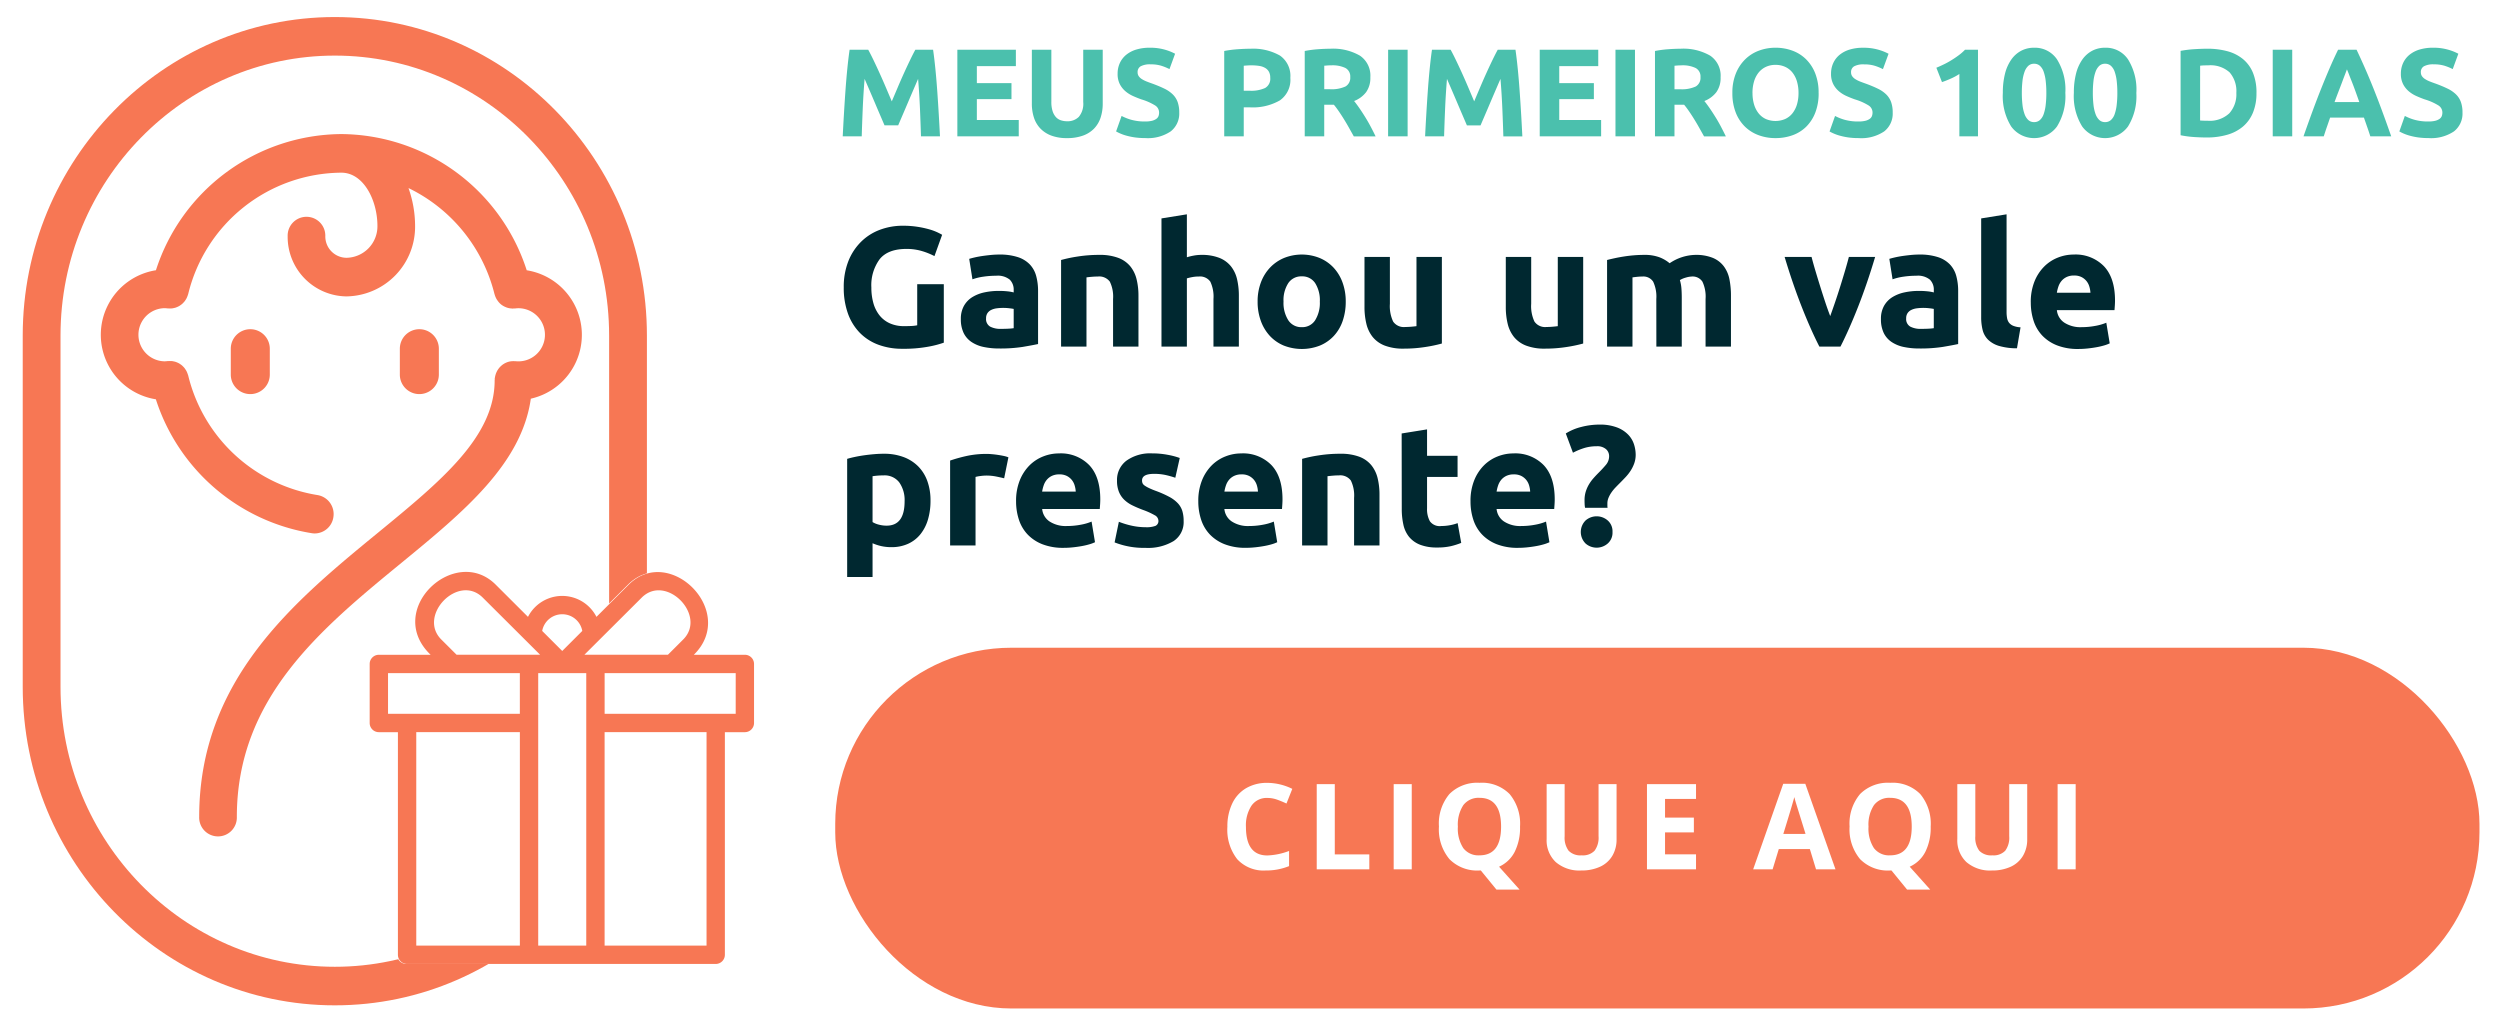
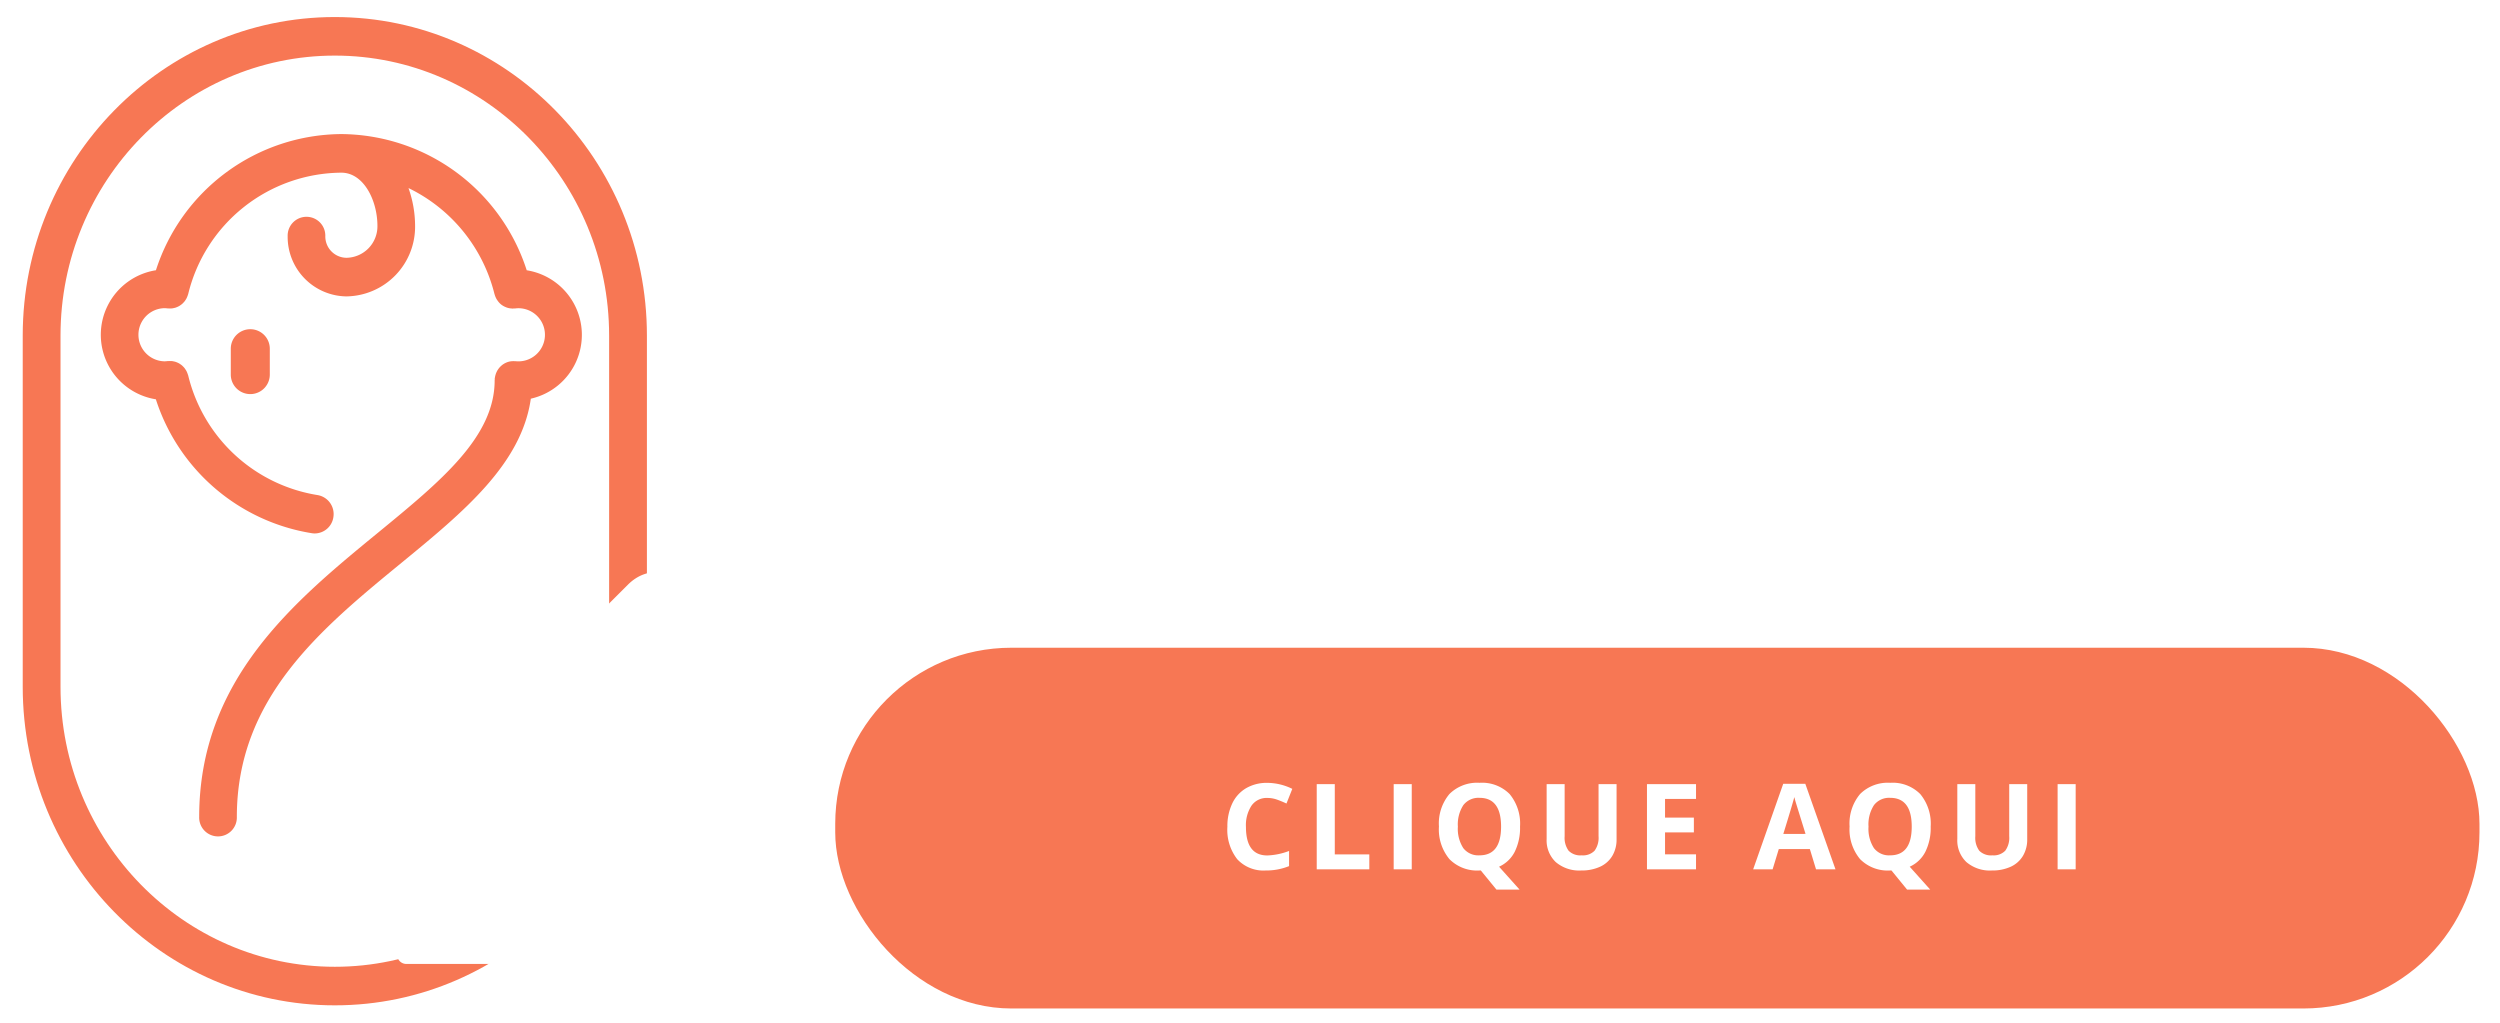
<svg xmlns="http://www.w3.org/2000/svg" width="440" height="180" viewBox="0 0 440 180">
  <g id="ban-cta-recem-nascido-ganhei" transform="translate(-2238 -190)">
    <rect id="Retângulo_3346" data-name="Retângulo 3346" width="440" height="180" transform="translate(2238 190)" fill="#fff" />
    <g id="Grupo_7400" data-name="Grupo 7400" transform="translate(2384.675 304.161)">
      <rect id="Retângulo_3345" data-name="Retângulo 3345" width="289.388" height="63.494" rx="31" transform="translate(0.325 -0.161)" fill="#f77754" />
      <path id="Caminho_10" data-name="Caminho 10" d="M-67.95-12.561a3.239,3.239,0,0,0-2.779,1.348,6.273,6.273,0,0,0-.984,3.758q0,5.014,3.763,5.014a11.9,11.9,0,0,0,3.825-.79V-.564a10.622,10.622,0,0,1-4.122.769,6.287,6.287,0,0,1-5-1.984,8.4,8.4,0,0,1-1.733-5.7,9.3,9.3,0,0,1,.851-4.1,6.151,6.151,0,0,1,2.446-2.7,7.235,7.235,0,0,1,3.738-.938,10.088,10.088,0,0,1,4.389,1.056l-1.025,2.584a16.973,16.973,0,0,0-1.692-.7A5.047,5.047,0,0,0-67.95-12.561ZM-59.256,0V-14.991h3.179V-2.625H-50V0Zm13.544,0V-14.991h3.179V0Zm22.239-7.516a9.472,9.472,0,0,1-.938,4.435,5.722,5.722,0,0,1-2.753,2.62l3.609,4.03h-4.071L-30.374.205h-.236a6.842,6.842,0,0,1-5.291-2,8.167,8.167,0,0,1-1.846-5.742A8.055,8.055,0,0,1-35.9-13.253a6.921,6.921,0,0,1,5.306-1.974A6.825,6.825,0,0,1-25.3-13.238,8.156,8.156,0,0,1-23.473-7.516Zm-10.941,0a6.262,6.262,0,0,0,.954,3.784A3.337,3.337,0,0,0-30.61-2.461q3.8,0,3.8-5.055t-3.784-5.065A3.359,3.359,0,0,0-33.45-11.3,6.236,6.236,0,0,0-34.414-7.516Zm27.93-7.475v9.7a5.592,5.592,0,0,1-.743,2.912A4.838,4.838,0,0,1-9.376-.461,7.682,7.682,0,0,1-12.7.205a6.361,6.361,0,0,1-4.491-1.482,5.256,5.256,0,0,1-1.6-4.055v-9.659h3.168v9.177a3.844,3.844,0,0,0,.7,2.543,2.9,2.9,0,0,0,2.307.81,2.834,2.834,0,0,0,2.261-.815,3.864,3.864,0,0,0,.7-2.558v-9.157ZM7.5,0H-1.133V-14.991H7.5v2.6H2.046V-9.1H7.121v2.6H2.046v3.866H7.5ZM28.62,0,27.534-3.568H22.068L20.981,0H17.557l5.291-15.053h3.886L32.045,0ZM26.775-6.234q-1.507-4.85-1.7-5.486t-.272-1q-.338,1.313-1.938,6.491ZM48.8-7.516a9.472,9.472,0,0,1-.938,4.435,5.722,5.722,0,0,1-2.753,2.62l3.609,4.03H44.646L41.9.205h-.236a6.842,6.842,0,0,1-5.291-2,8.167,8.167,0,0,1-1.846-5.742,8.055,8.055,0,0,1,1.851-5.717,6.921,6.921,0,0,1,5.306-1.974,6.825,6.825,0,0,1,5.286,1.989A8.156,8.156,0,0,1,48.8-7.516Zm-10.941,0a6.262,6.262,0,0,0,.954,3.784,3.337,3.337,0,0,0,2.851,1.271q3.8,0,3.8-5.055t-3.784-5.065A3.359,3.359,0,0,0,38.821-11.3,6.236,6.236,0,0,0,37.858-7.516Zm27.93-7.475v9.7a5.592,5.592,0,0,1-.743,2.912A4.838,4.838,0,0,1,62.9-.461a7.682,7.682,0,0,1-3.322.667,6.361,6.361,0,0,1-4.491-1.482,5.256,5.256,0,0,1-1.6-4.055v-9.659h3.168v9.177a3.844,3.844,0,0,0,.7,2.543,2.9,2.9,0,0,0,2.307.81,2.834,2.834,0,0,0,2.261-.815,3.864,3.864,0,0,0,.7-2.558v-9.157ZM71.139,0V-14.991h3.179V0Z" transform="translate(144.325 38.839)" fill="#fff" />
    </g>
-     <path id="Caminho_9" data-name="Caminho 9" d="M12.54,10.81q-3.27,0-4.725,1.815A7.725,7.725,0,0,0,6.36,17.59a9.977,9.977,0,0,0,.36,2.775A6.1,6.1,0,0,0,7.8,22.51,4.863,4.863,0,0,0,9.6,23.9a6,6,0,0,0,2.52.5q.78,0,1.335-.03a6.329,6.329,0,0,0,.975-.12V17.02h4.68V27.31a17.628,17.628,0,0,1-2.7.7,23.711,23.711,0,0,1-4.59.375,11.927,11.927,0,0,1-4.245-.72,8.875,8.875,0,0,1-3.255-2.1,9.375,9.375,0,0,1-2.085-3.39A13.314,13.314,0,0,1,1.5,17.59a12.288,12.288,0,0,1,.81-4.62,9.952,9.952,0,0,1,2.22-3.4A9.36,9.36,0,0,1,7.845,7.45a11.4,11.4,0,0,1,4.065-.72,16.439,16.439,0,0,1,2.655.2,16.752,16.752,0,0,1,2.04.45,9.468,9.468,0,0,1,1.41.525q.555.27.8.42l-1.35,3.75a12.2,12.2,0,0,0-2.2-.885A9.378,9.378,0,0,0,12.54,10.81ZM29.19,24.88q.66,0,1.26-.03a8.767,8.767,0,0,0,.96-.09V21.37q-.27-.06-.81-.12a9.021,9.021,0,0,0-.99-.06,8.86,8.86,0,0,0-1.185.075,3.1,3.1,0,0,0-.975.285,1.673,1.673,0,0,0-.66.57,1.588,1.588,0,0,0-.24.9,1.533,1.533,0,0,0,.7,1.455A3.9,3.9,0,0,0,29.19,24.88ZM28.83,11.8a10.352,10.352,0,0,1,3.3.45,5.125,5.125,0,0,1,2.115,1.29,4.741,4.741,0,0,1,1.125,2.04,10.063,10.063,0,0,1,.33,2.67v9.3q-.96.21-2.67.5a25.656,25.656,0,0,1-4.14.285,13.126,13.126,0,0,1-2.775-.27,6.023,6.023,0,0,1-2.145-.885,4.05,4.05,0,0,1-1.38-1.6,5.54,5.54,0,0,1-.48-2.43,4.6,4.6,0,0,1,.555-2.34,4.271,4.271,0,0,1,1.485-1.53,6.711,6.711,0,0,1,2.13-.825,11.949,11.949,0,0,1,2.49-.255,14.136,14.136,0,0,1,1.545.075,6.877,6.877,0,0,1,1.095.195v-.42a2.474,2.474,0,0,0-.69-1.83,3.341,3.341,0,0,0-2.4-.69,15.282,15.282,0,0,0-2.25.165,9.652,9.652,0,0,0-1.92.465l-.57-3.6q.39-.12.975-.255t1.275-.24q.69-.1,1.455-.18T28.83,11.8Zm10.92.96a24.915,24.915,0,0,1,2.94-.615,24.159,24.159,0,0,1,3.78-.285,9.207,9.207,0,0,1,3.345.525A5.024,5.024,0,0,1,51.93,13.87a5.786,5.786,0,0,1,1.11,2.28,12.131,12.131,0,0,1,.33,2.94V28H48.9V19.63a6.026,6.026,0,0,0-.57-3.06,2.325,2.325,0,0,0-2.13-.9q-.48,0-1.02.045t-.96.105V28H39.75ZM57.42,28V5.44l4.47-.72v7.56a9.265,9.265,0,0,1,1.155-.285,7.254,7.254,0,0,1,1.365-.135,8.437,8.437,0,0,1,3.195.525,4.961,4.961,0,0,1,2.04,1.485,5.741,5.741,0,0,1,1.08,2.28,12.683,12.683,0,0,1,.315,2.94V28H66.57V19.63a6.164,6.164,0,0,0-.555-3.06,2.219,2.219,0,0,0-2.055-.9,5.733,5.733,0,0,0-1.125.1q-.525.1-.945.225V28Zm32.43-7.92a10.261,10.261,0,0,1-.54,3.405,7.4,7.4,0,0,1-1.56,2.64,7.021,7.021,0,0,1-2.445,1.695,8.727,8.727,0,0,1-6.36,0A7.021,7.021,0,0,1,76.5,26.125a7.761,7.761,0,0,1-1.59-2.64,9.77,9.77,0,0,1-.57-3.405,9.423,9.423,0,0,1,.585-3.39,7.688,7.688,0,0,1,1.62-2.61A7.276,7.276,0,0,1,79,12.4a8.412,8.412,0,0,1,6.24,0,7.118,7.118,0,0,1,2.445,1.68,7.624,7.624,0,0,1,1.59,2.61A9.645,9.645,0,0,1,89.85,20.08Zm-4.56,0a5.62,5.62,0,0,0-.825-3.255A2.7,2.7,0,0,0,82.11,15.64a2.736,2.736,0,0,0-2.37,1.185,5.543,5.543,0,0,0-.84,3.255,5.688,5.688,0,0,0,.84,3.285,2.715,2.715,0,0,0,2.37,1.215,2.678,2.678,0,0,0,2.355-1.215A5.767,5.767,0,0,0,85.29,20.08Zm21.48,7.38a24.915,24.915,0,0,1-2.94.615,24.159,24.159,0,0,1-3.78.285,8.975,8.975,0,0,1-3.345-.54,5.078,5.078,0,0,1-2.115-1.515,5.913,5.913,0,0,1-1.11-2.325,12.5,12.5,0,0,1-.33-2.97V12.22h4.47v8.25a6.394,6.394,0,0,0,.57,3.12,2.268,2.268,0,0,0,2.13.96q.48,0,1.02-.045t.96-.1V12.22h4.47Zm24.87,0a24.915,24.915,0,0,1-2.94.615,24.159,24.159,0,0,1-3.78.285,8.975,8.975,0,0,1-3.345-.54,5.078,5.078,0,0,1-2.115-1.515,5.913,5.913,0,0,1-1.11-2.325,12.5,12.5,0,0,1-.33-2.97V12.22h4.47v8.25a6.394,6.394,0,0,0,.57,3.12,2.268,2.268,0,0,0,2.13.96q.48,0,1.02-.045t.96-.1V12.22h4.47Zm12.87-7.83a6.164,6.164,0,0,0-.555-3.06,2.058,2.058,0,0,0-1.9-.9q-.42,0-.87.045t-.87.105V28h-4.47V12.76q.57-.15,1.335-.315t1.62-.3q.855-.135,1.755-.21t1.77-.075a7.439,7.439,0,0,1,2.775.435,6.261,6.261,0,0,1,1.755,1.035,8.358,8.358,0,0,1,4.5-1.47,7.882,7.882,0,0,1,3.1.525,4.679,4.679,0,0,1,1.935,1.485,5.619,5.619,0,0,1,.99,2.28,14.714,14.714,0,0,1,.27,2.94V28h-4.47V19.63a6.164,6.164,0,0,0-.555-3.06,2.058,2.058,0,0,0-1.9-.9,4.027,4.027,0,0,0-1,.18,3.92,3.92,0,0,0-1.065.45,6.813,6.813,0,0,1,.27,1.455q.06.765.06,1.635V28h-4.47Zm28.7,8.37q-1.536-3-3.116-7.02t-3-8.76h4.74q.3,1.17.708,2.535t.844,2.76q.437,1.4.874,2.715t.859,2.4q.391-1.08.843-2.4t.888-2.715q.437-1.4.843-2.76t.708-2.535h4.623q-1.414,4.74-2.994,8.76T176.922,28Zm17.917-3.12q.66,0,1.26-.03a8.767,8.767,0,0,0,.96-.09V21.37q-.27-.06-.81-.12a9.021,9.021,0,0,0-.99-.06,8.86,8.86,0,0,0-1.185.075,3.1,3.1,0,0,0-.975.285,1.673,1.673,0,0,0-.66.57,1.588,1.588,0,0,0-.24.9,1.533,1.533,0,0,0,.705,1.455A3.9,3.9,0,0,0,191.13,24.88Zm-.36-13.08a10.352,10.352,0,0,1,3.3.45,5.125,5.125,0,0,1,2.115,1.29,4.741,4.741,0,0,1,1.125,2.04,10.062,10.062,0,0,1,.33,2.67v9.3q-.96.21-2.67.5a25.656,25.656,0,0,1-4.14.285,13.125,13.125,0,0,1-2.775-.27,6.022,6.022,0,0,1-2.145-.885,4.05,4.05,0,0,1-1.38-1.6,5.54,5.54,0,0,1-.48-2.43,4.6,4.6,0,0,1,.555-2.34,4.271,4.271,0,0,1,1.485-1.53,6.711,6.711,0,0,1,2.13-.825,11.949,11.949,0,0,1,2.49-.255,14.136,14.136,0,0,1,1.545.075,6.877,6.877,0,0,1,1.1.195v-.42a2.474,2.474,0,0,0-.69-1.83,3.341,3.341,0,0,0-2.4-.69,15.282,15.282,0,0,0-2.25.165,9.652,9.652,0,0,0-1.92.465l-.57-3.6q.39-.12.975-.255t1.275-.24q.69-.1,1.455-.18T190.77,11.8Zm17.22,16.5a11.167,11.167,0,0,1-3.165-.42,4.688,4.688,0,0,1-1.92-1.095,3.633,3.633,0,0,1-.96-1.71,9.227,9.227,0,0,1-.255-2.265V5.44l4.47-.72V21.91a5.89,5.89,0,0,0,.09,1.08,1.864,1.864,0,0,0,.345.81,1.831,1.831,0,0,0,.735.54,4.028,4.028,0,0,0,1.29.27Zm2.43-8.07a9.65,9.65,0,0,1,.645-3.675,7.879,7.879,0,0,1,1.7-2.625,7.051,7.051,0,0,1,2.415-1.59,7.562,7.562,0,0,1,2.805-.54,6.971,6.971,0,0,1,5.31,2.055q1.95,2.055,1.95,6.045,0,.39-.03.855t-.06.825H215.01a2.97,2.97,0,0,0,1.29,2.19,5.185,5.185,0,0,0,3.06.81,12.918,12.918,0,0,0,2.415-.225,9.116,9.116,0,0,0,1.935-.555l.6,3.63a6.173,6.173,0,0,1-.96.36,12.563,12.563,0,0,1-1.335.315q-.735.135-1.575.225a15.759,15.759,0,0,1-1.68.09,9.945,9.945,0,0,1-3.705-.63,7.216,7.216,0,0,1-2.61-1.725,6.846,6.846,0,0,1-1.53-2.6A10.279,10.279,0,0,1,210.42,20.23Zm10.5-1.71a4.614,4.614,0,0,0-.2-1.11,2.772,2.772,0,0,0-.51-.96,2.715,2.715,0,0,0-.87-.69,2.834,2.834,0,0,0-1.3-.27,3,3,0,0,0-1.29.255,2.666,2.666,0,0,0-.9.675,3.019,3.019,0,0,0-.555.975,6.4,6.4,0,0,0-.285,1.125ZM12.21,55.23a5.409,5.409,0,0,0-.93-3.315A3.227,3.227,0,0,0,8.52,50.67q-.6,0-1.11.045t-.84.1v8.07a3.884,3.884,0,0,0,1.1.45,5.276,5.276,0,0,0,1.365.18Q12.21,59.52,12.21,55.23Zm4.56-.12a11.562,11.562,0,0,1-.45,3.33A7.493,7.493,0,0,1,15,61.02a5.959,5.959,0,0,1-2.16,1.68,6.97,6.97,0,0,1-2.97.6,8.011,8.011,0,0,1-1.74-.18,8.374,8.374,0,0,1-1.56-.51v5.94H2.1V47.76q.6-.18,1.38-.345t1.635-.285q.855-.12,1.74-.195t1.7-.075a9.692,9.692,0,0,1,3.48.585,7.152,7.152,0,0,1,2.58,1.65,7.074,7.074,0,0,1,1.605,2.595A9.974,9.974,0,0,1,16.77,55.11Zm12.96-3.93q-.6-.15-1.41-.315a8.713,8.713,0,0,0-1.74-.165,8.073,8.073,0,0,0-1,.075,5.915,5.915,0,0,0-.885.165V63H20.22V48.06a26.851,26.851,0,0,1,2.835-.795A16.335,16.335,0,0,1,26.7,46.89q.36,0,.87.045t1.02.12q.51.075,1.02.18a4.8,4.8,0,0,1,.87.255Zm2.1,4.05a9.65,9.65,0,0,1,.645-3.675A7.879,7.879,0,0,1,34.17,48.93a7.051,7.051,0,0,1,2.415-1.59,7.562,7.562,0,0,1,2.805-.54,6.971,6.971,0,0,1,5.31,2.055q1.95,2.055,1.95,6.045,0,.39-.03.855t-.06.825H36.42a2.97,2.97,0,0,0,1.29,2.19,5.185,5.185,0,0,0,3.06.81,12.917,12.917,0,0,0,2.415-.225A9.116,9.116,0,0,0,45.12,58.8l.6,3.63a6.173,6.173,0,0,1-.96.36,12.562,12.562,0,0,1-1.335.315q-.735.135-1.575.225a15.759,15.759,0,0,1-1.68.09,9.945,9.945,0,0,1-3.7-.63,7.216,7.216,0,0,1-2.61-1.725,6.846,6.846,0,0,1-1.53-2.595A10.28,10.28,0,0,1,31.83,55.23Zm10.5-1.71a4.614,4.614,0,0,0-.2-1.11,2.771,2.771,0,0,0-.51-.96,2.715,2.715,0,0,0-.87-.69,2.834,2.834,0,0,0-1.305-.27,3,3,0,0,0-1.29.255,2.666,2.666,0,0,0-.9.675,3.02,3.02,0,0,0-.555.975,6.4,6.4,0,0,0-.285,1.125Zm12.3,6.27a4.462,4.462,0,0,0,1.74-.24.927.927,0,0,0,.51-.93,1.139,1.139,0,0,0-.66-.945,12.543,12.543,0,0,0-2.01-.915,20.6,20.6,0,0,1-1.9-.81,5.6,5.6,0,0,1-1.455-1.005,4.065,4.065,0,0,1-.93-1.4,5.165,5.165,0,0,1-.33-1.95,4.217,4.217,0,0,1,1.65-3.51,7.177,7.177,0,0,1,4.53-1.29,14.527,14.527,0,0,1,2.76.255,12.842,12.842,0,0,1,2.1.555l-.78,3.48a16.412,16.412,0,0,0-1.695-.48A9.212,9.212,0,0,0,56.1,50.4q-2.1,0-2.1,1.17a1.209,1.209,0,0,0,.09.48,1.024,1.024,0,0,0,.36.405,5.119,5.119,0,0,0,.735.422q.465.227,1.185.5A18.259,18.259,0,0,1,58.8,54.45a5.8,5.8,0,0,1,1.515,1.143,3.529,3.529,0,0,1,.78,1.362,6.045,6.045,0,0,1,.225,1.736,4,4,0,0,1-1.755,3.532,8.751,8.751,0,0,1-4.965,1.2,14.014,14.014,0,0,1-5.43-.96l.75-3.63a14.663,14.663,0,0,0,2.34.705A11.378,11.378,0,0,0,54.63,59.79Zm9.27-4.56a9.65,9.65,0,0,1,.645-3.675A7.879,7.879,0,0,1,66.24,48.93a7.051,7.051,0,0,1,2.415-1.59,7.562,7.562,0,0,1,2.805-.54,6.971,6.971,0,0,1,5.31,2.055q1.95,2.055,1.95,6.045,0,.39-.03.855t-.06.825H68.49a2.97,2.97,0,0,0,1.29,2.19,5.185,5.185,0,0,0,3.06.81,12.917,12.917,0,0,0,2.415-.225A9.116,9.116,0,0,0,77.19,58.8l.6,3.63a6.173,6.173,0,0,1-.96.36A12.562,12.562,0,0,1,75.5,63.1q-.735.135-1.575.225a15.759,15.759,0,0,1-1.68.09,9.945,9.945,0,0,1-3.705-.63,7.216,7.216,0,0,1-2.61-1.725,6.846,6.846,0,0,1-1.53-2.595A10.279,10.279,0,0,1,63.9,55.23Zm10.5-1.71a4.614,4.614,0,0,0-.195-1.11,2.771,2.771,0,0,0-.51-.96,2.715,2.715,0,0,0-.87-.69,2.834,2.834,0,0,0-1.3-.27,3,3,0,0,0-1.29.255,2.666,2.666,0,0,0-.9.675,3.02,3.02,0,0,0-.555.975,6.4,6.4,0,0,0-.285,1.125Zm7.77-5.76a24.915,24.915,0,0,1,2.94-.615,24.159,24.159,0,0,1,3.78-.285,9.207,9.207,0,0,1,3.345.525A5.024,5.024,0,0,1,94.35,48.87a5.786,5.786,0,0,1,1.11,2.28,12.131,12.131,0,0,1,.33,2.94V63H91.32V54.63a6.026,6.026,0,0,0-.57-3.06,2.325,2.325,0,0,0-2.13-.9q-.48,0-1.02.045t-.96.1V63H82.17Zm17.52-4.47,4.47-.72v4.65h5.37v3.72h-5.37v5.55a4.415,4.415,0,0,0,.5,2.25,2.125,2.125,0,0,0,2,.84,8.54,8.54,0,0,0,1.485-.135,7.654,7.654,0,0,0,1.4-.375l.63,3.48a12.718,12.718,0,0,1-1.8.57,10.488,10.488,0,0,1-2.43.24,8,8,0,0,1-3.03-.495,4.753,4.753,0,0,1-1.92-1.38,5.137,5.137,0,0,1-1-2.145,12.663,12.663,0,0,1-.285-2.79Zm12.12,11.94a9.65,9.65,0,0,1,.645-3.675,7.879,7.879,0,0,1,1.695-2.625,7.051,7.051,0,0,1,2.415-1.59,7.562,7.562,0,0,1,2.805-.54,6.971,6.971,0,0,1,5.31,2.055q1.95,2.055,1.95,6.045,0,.39-.03.855t-.06.825H116.4a2.97,2.97,0,0,0,1.29,2.19,5.185,5.185,0,0,0,3.06.81,12.917,12.917,0,0,0,2.415-.225A9.116,9.116,0,0,0,125.1,58.8l.6,3.63a6.173,6.173,0,0,1-.96.36,12.562,12.562,0,0,1-1.335.315q-.735.135-1.575.225a15.759,15.759,0,0,1-1.68.09,9.945,9.945,0,0,1-3.705-.63,7.216,7.216,0,0,1-2.61-1.725,6.846,6.846,0,0,1-1.53-2.595A10.279,10.279,0,0,1,111.81,55.23Zm10.5-1.71a4.614,4.614,0,0,0-.195-1.11,2.771,2.771,0,0,0-.51-.96,2.715,2.715,0,0,0-.87-.69,2.834,2.834,0,0,0-1.305-.27,3,3,0,0,0-1.29.255,2.666,2.666,0,0,0-.9.675,3.02,3.02,0,0,0-.555.975,6.4,6.4,0,0,0-.285,1.125Zm11.7-7.98a7.5,7.5,0,0,0-2.04.27,11.68,11.68,0,0,0-2.13.87l-1.26-3.39a9.36,9.36,0,0,1,2.76-1.155,12.61,12.61,0,0,1,3.12-.405,8.419,8.419,0,0,1,3.165.51,5.421,5.421,0,0,1,1.965,1.29,4.416,4.416,0,0,1,1.005,1.71,6.043,6.043,0,0,1,.285,1.77,4.512,4.512,0,0,1-.255,1.545,6.344,6.344,0,0,1-.645,1.305,8.045,8.045,0,0,1-.9,1.14q-.51.54-.99,1.02-.36.36-.75.765a7.111,7.111,0,0,0-.705.855,5.156,5.156,0,0,0-.525.945,2.552,2.552,0,0,0-.21,1.005v.36a2.584,2.584,0,0,0,.03.42h-3.96a4.348,4.348,0,0,1-.075-.675q-.015-.375-.015-.645a5.09,5.09,0,0,1,.21-1.515,5.95,5.95,0,0,1,.555-1.26,7.111,7.111,0,0,1,.8-1.1q.45-.51.93-.99.69-.69,1.26-1.365a2.327,2.327,0,0,0,.57-1.545,1.611,1.611,0,0,0-.555-1.23A2.339,2.339,0,0,0,134.01,45.54Zm2.79,15.09a2.519,2.519,0,0,1-.855,2.04,2.96,2.96,0,0,1-3.87,0,2.861,2.861,0,0,1,0-4.08,2.96,2.96,0,0,1,3.87,0A2.519,2.519,0,0,1,136.8,60.63Z" transform="translate(2385 223)" fill="#002830" />
-     <path id="Caminho_8" data-name="Caminho 8" d="M5.808,5.754q.4.726.915,1.793T7.8,9.857Q8.367,11.1,8.918,12.4L9.955,14.84,10.992,12.4q.551-1.3,1.114-2.541t1.081-2.31Q13.7,6.48,14.1,5.754h3.124q.22,1.518.407,3.4t.33,3.916q.143,2.035.264,4.081T18.436,21H15.092q-.066-2.222-.176-4.84t-.33-5.28q-.4.924-.883,2.046t-.96,2.244q-.475,1.122-.916,2.145t-.75,1.749h-2.4q-.309-.726-.75-1.749T7.013,15.17q-.475-1.122-.96-2.244T5.17,10.88q-.22,2.662-.33,5.28T4.664,21H1.32q.088-1.8.209-3.85t.264-4.081q.143-2.035.33-3.916t.407-3.4ZM21.494,21V5.754h10.3V8.636H24.926v2.992H31.02v2.816H24.926v3.674H32.3V21Zm19.294.308a7.679,7.679,0,0,1-2.772-.451A5.163,5.163,0,0,1,36.091,19.6a5.009,5.009,0,0,1-1.122-1.914,7.864,7.864,0,0,1-.363-2.453V5.754h3.432v9.2a5.173,5.173,0,0,0,.209,1.573,2.9,2.9,0,0,0,.572,1.056,2.042,2.042,0,0,0,.88.583,3.5,3.5,0,0,0,1.133.176,2.774,2.774,0,0,0,2.035-.77,3.592,3.592,0,0,0,.781-2.618v-9.2H47.08v9.482a7.753,7.753,0,0,1-.374,2.464,5.042,5.042,0,0,1-1.144,1.925A5.13,5.13,0,0,1,43.6,20.868,8.111,8.111,0,0,1,40.788,21.308Zm13.75-2.926a4.95,4.95,0,0,0,1.2-.121,2.211,2.211,0,0,0,.759-.33,1.1,1.1,0,0,0,.4-.495A1.765,1.765,0,0,0,57,16.8a1.474,1.474,0,0,0-.7-1.243,10.059,10.059,0,0,0-2.42-1.067q-.748-.264-1.5-.605a5.514,5.514,0,0,1-1.342-.858,4.1,4.1,0,0,1-.968-1.254A3.928,3.928,0,0,1,49.7,9.978a4.44,4.44,0,0,1,.4-1.9,4.063,4.063,0,0,1,1.122-1.441,5.134,5.134,0,0,1,1.76-.913A7.9,7.9,0,0,1,55.308,5.4a9.325,9.325,0,0,1,4.51,1.056l-.99,2.706a9.377,9.377,0,0,0-1.419-.583,6.145,6.145,0,0,0-1.881-.253,3.451,3.451,0,0,0-1.771.341,1.151,1.151,0,0,0-.539,1.045,1.207,1.207,0,0,0,.2.7,1.925,1.925,0,0,0,.561.517,4.935,4.935,0,0,0,.836.418q.473.187,1.045.385,1.188.44,2.068.869a5.523,5.523,0,0,1,1.463,1,3.625,3.625,0,0,1,.869,1.342,5.392,5.392,0,0,1,.286,1.87,3.971,3.971,0,0,1-1.5,3.311,7.22,7.22,0,0,1-4.51,1.177,12.5,12.5,0,0,1-1.826-.121,11.785,11.785,0,0,1-1.441-.3,8.025,8.025,0,0,1-1.837-.748l.968-2.728a8.631,8.631,0,0,0,1.683.671A8.729,8.729,0,0,0,54.538,18.382Zm18.5-12.8a9.539,9.539,0,0,1,5.236,1.2A4.346,4.346,0,0,1,80.1,10.7a4.406,4.406,0,0,1-1.848,3.971,9.564,9.564,0,0,1-5.28,1.221H71.9V21H68.464V5.974a19.417,19.417,0,0,1,2.376-.308Q72.094,5.578,73.04,5.578ZM73.26,8.5q-.374,0-.737.022T71.9,8.57v4.4h1.078a5.842,5.842,0,0,0,2.684-.484,1.86,1.86,0,0,0,.9-1.8,2.165,2.165,0,0,0-.231-1.056,1.756,1.756,0,0,0-.66-.671A2.972,2.972,0,0,0,74.624,8.6,8.631,8.631,0,0,0,73.26,8.5ZM87.1,5.578A9.449,9.449,0,0,1,92.356,6.8a4.243,4.243,0,0,1,1.826,3.8,4.289,4.289,0,0,1-.737,2.607,4.855,4.855,0,0,1-2.123,1.573q.462.572.968,1.309t1,1.54q.495.8.957,1.672t.858,1.7H91.269l-.85-1.518q-.431-.77-.883-1.5t-.894-1.375q-.442-.649-.883-1.177H86.064V21H82.632V5.974a19.457,19.457,0,0,1,2.321-.308Q86.152,5.578,87.1,5.578ZM87.3,8.5q-.374,0-.671.022l-.561.044v4.136h.968a5.846,5.846,0,0,0,2.772-.484,1.749,1.749,0,0,0,.836-1.65,1.678,1.678,0,0,0-.847-1.6A5.238,5.238,0,0,0,87.3,8.5Zm10.01-2.75h3.432V21H97.306Zm11,0q.4.726.915,1.793t1.081,2.31q.563,1.243,1.114,2.541l1.037,2.442L113.49,12.4q.551-1.3,1.114-2.541t1.081-2.31q.518-1.067.915-1.793h3.124q.22,1.518.407,3.4t.33,3.916q.143,2.035.264,4.081t.209,3.85H117.59q-.066-2.222-.176-4.84t-.33-5.28q-.4.924-.883,2.046t-.96,2.244q-.475,1.122-.916,2.145t-.75,1.749h-2.4q-.309-.726-.75-1.749t-.916-2.145q-.475-1.122-.96-2.244t-.883-2.046q-.22,2.662-.33,5.28T107.162,21h-3.344q.088-1.8.209-3.85t.264-4.081q.143-2.035.33-3.916t.407-3.4ZM123.992,21V5.754h10.3V8.636h-6.864v2.992h6.094v2.816h-6.094v3.674h7.37V21ZM137.324,5.754h3.432V21h-3.432Zm11.418-.176A9.449,9.449,0,0,1,154,6.8a4.243,4.243,0,0,1,1.826,3.8,4.289,4.289,0,0,1-.737,2.607,4.855,4.855,0,0,1-2.123,1.573q.462.572.968,1.309t1,1.54q.5.8.957,1.672t.858,1.7h-3.837l-.85-1.518q-.431-.77-.883-1.5t-.894-1.375q-.442-.649-.883-1.177h-1.694V21h-3.432V5.974a19.457,19.457,0,0,1,2.321-.308Q147.8,5.578,148.742,5.578Zm.2,2.926q-.374,0-.671.022l-.561.044v4.136h.968a5.846,5.846,0,0,0,2.772-.484,1.749,1.749,0,0,0,.836-1.65,1.678,1.678,0,0,0-.847-1.6A5.238,5.238,0,0,0,148.94,8.5Zm12.5,4.862a6.929,6.929,0,0,0,.275,2.024,4.624,4.624,0,0,0,.792,1.551,3.505,3.505,0,0,0,1.265,1,4.332,4.332,0,0,0,3.421,0,3.481,3.481,0,0,0,1.276-1,4.624,4.624,0,0,0,.792-1.551,6.929,6.929,0,0,0,.275-2.024,7.042,7.042,0,0,0-.275-2.035,4.611,4.611,0,0,0-.792-1.562,3.481,3.481,0,0,0-1.276-1,4.005,4.005,0,0,0-1.705-.352,3.883,3.883,0,0,0-1.716.363A3.615,3.615,0,0,0,162.5,9.791a4.611,4.611,0,0,0-.792,1.562A6.959,6.959,0,0,0,161.436,13.366Zm11.638,0a9.382,9.382,0,0,1-.583,3.443,7.08,7.08,0,0,1-1.6,2.486,6.549,6.549,0,0,1-2.409,1.507,8.752,8.752,0,0,1-3,.506,8.529,8.529,0,0,1-2.948-.506,6.778,6.778,0,0,1-2.42-1.507,7.046,7.046,0,0,1-1.628-2.486,9.226,9.226,0,0,1-.594-3.443,8.933,8.933,0,0,1,.616-3.443,7.335,7.335,0,0,1,1.661-2.5,6.831,6.831,0,0,1,2.42-1.518,8.31,8.31,0,0,1,2.893-.506,8.529,8.529,0,0,1,2.948.506,6.7,6.7,0,0,1,2.42,1.518,7.16,7.16,0,0,1,1.628,2.5A9.226,9.226,0,0,1,173.074,13.366Zm7.018,5.016a4.95,4.95,0,0,0,1.2-.121,2.211,2.211,0,0,0,.759-.33,1.1,1.1,0,0,0,.4-.495,1.765,1.765,0,0,0,.11-.638,1.474,1.474,0,0,0-.7-1.243,10.059,10.059,0,0,0-2.42-1.067q-.748-.264-1.5-.605a5.515,5.515,0,0,1-1.342-.858,4.1,4.1,0,0,1-.968-1.254,3.928,3.928,0,0,1-.374-1.793,4.44,4.44,0,0,1,.4-1.9,4.063,4.063,0,0,1,1.122-1.441,5.135,5.135,0,0,1,1.76-.913,7.9,7.9,0,0,1,2.332-.319,9.325,9.325,0,0,1,4.51,1.056l-.99,2.706a9.376,9.376,0,0,0-1.419-.583,6.145,6.145,0,0,0-1.881-.253,3.451,3.451,0,0,0-1.771.341,1.151,1.151,0,0,0-.539,1.045,1.207,1.207,0,0,0,.2.7,1.925,1.925,0,0,0,.561.517,4.936,4.936,0,0,0,.836.418q.473.187,1.045.385,1.188.44,2.068.869a5.523,5.523,0,0,1,1.463,1,3.625,3.625,0,0,1,.869,1.342,5.392,5.392,0,0,1,.286,1.87,3.971,3.971,0,0,1-1.5,3.311,7.22,7.22,0,0,1-4.51,1.177,12.5,12.5,0,0,1-1.826-.121,11.785,11.785,0,0,1-1.441-.3,8.025,8.025,0,0,1-1.837-.748l.968-2.728a8.631,8.631,0,0,0,1.683.671A8.729,8.729,0,0,0,180.092,18.382ZM193.8,8.922q.638-.264,1.331-.6t1.353-.748q.66-.407,1.265-.858a8.684,8.684,0,0,0,1.089-.957h2.288V21h-3.278V10.022a9.98,9.98,0,0,1-1.474.8q-.814.363-1.584.627Zm22.7,4.422a10.11,10.11,0,0,1-1.463,5.907,4.99,4.99,0,0,1-8.074,0,10.11,10.11,0,0,1-1.463-5.907,13.46,13.46,0,0,1,.385-3.388A7.46,7.46,0,0,1,207,7.47a4.951,4.951,0,0,1,1.738-1.54A4.824,4.824,0,0,1,211,5.4a4.684,4.684,0,0,1,4.037,2.057A10.065,10.065,0,0,1,216.5,13.344Zm-3.344,0a17.9,17.9,0,0,0-.11-2.079,7.481,7.481,0,0,0-.352-1.617,2.509,2.509,0,0,0-.66-1.056A1.494,1.494,0,0,0,211,8.218a1.454,1.454,0,0,0-1.023.374,2.662,2.662,0,0,0-.66,1.056,7.039,7.039,0,0,0-.363,1.617,17.9,17.9,0,0,0-.11,2.079,18.189,18.189,0,0,0,.11,2.09,7.052,7.052,0,0,0,.363,1.628,2.662,2.662,0,0,0,.66,1.056,1.454,1.454,0,0,0,1.023.374,1.494,1.494,0,0,0,1.034-.374,2.509,2.509,0,0,0,.66-1.056,7.493,7.493,0,0,0,.352-1.628A18.189,18.189,0,0,0,213.158,13.344Zm15.84,0a10.11,10.11,0,0,1-1.463,5.907,4.99,4.99,0,0,1-8.074,0A10.11,10.11,0,0,1,218,13.344a13.46,13.46,0,0,1,.385-3.388,7.46,7.46,0,0,1,1.111-2.486,4.951,4.951,0,0,1,1.738-1.54A4.824,4.824,0,0,1,223.5,5.4a4.684,4.684,0,0,1,4.037,2.057A10.065,10.065,0,0,1,229,13.344Zm-3.344,0a17.9,17.9,0,0,0-.11-2.079,7.481,7.481,0,0,0-.352-1.617,2.509,2.509,0,0,0-.66-1.056,1.494,1.494,0,0,0-1.034-.374,1.454,1.454,0,0,0-1.023.374,2.662,2.662,0,0,0-.66,1.056,7.039,7.039,0,0,0-.363,1.617,17.9,17.9,0,0,0-.11,2.079,18.189,18.189,0,0,0,.11,2.09,7.052,7.052,0,0,0,.363,1.628,2.662,2.662,0,0,0,.66,1.056,1.454,1.454,0,0,0,1.023.374,1.494,1.494,0,0,0,1.034-.374,2.509,2.509,0,0,0,.66-1.056,7.493,7.493,0,0,0,.352-1.628A18.189,18.189,0,0,0,225.654,13.344Zm14.564,4.862q.242.022.561.033t.759.011a5.062,5.062,0,0,0,3.817-1.3,4.971,4.971,0,0,0,1.243-3.586,5.034,5.034,0,0,0-1.188-3.63A5.028,5.028,0,0,0,241.648,8.5q-.352,0-.726.011a6.862,6.862,0,0,0-.7.055Zm9.922-4.84a8.913,8.913,0,0,1-.616,3.454,6.4,6.4,0,0,1-1.749,2.442,7.46,7.46,0,0,1-2.761,1.452,12.8,12.8,0,0,1-3.652.484q-.924,0-2.156-.077a17.614,17.614,0,0,1-2.42-.319V5.952a20.218,20.218,0,0,1,2.475-.3q1.287-.077,2.211-.077a13.352,13.352,0,0,1,3.553.44A7.268,7.268,0,0,1,247.764,7.4a6.16,6.16,0,0,1,1.76,2.42A9.168,9.168,0,0,1,250.14,13.366ZM253,5.754h3.432V21H253ZM270.18,21q-.254-.795-.547-1.632L269.05,17.7H263.1l-.579,1.672q-.29.838-.54,1.628h-3.564q.861-2.464,1.633-4.554t1.511-3.938Q262.3,10.66,263.013,9t1.49-3.245h3.253q.751,1.584,1.481,3.245t1.47,3.509q.74,1.848,1.514,3.938T273.856,21ZM266.057,9.208q-.115.332-.336.9t-.5,1.321q-.283.749-.632,1.65t-.71,1.889h4.36q-.35-.992-.678-1.9t-.623-1.653q-.3-.749-.518-1.32T266.057,9.208Zm14.333,9.174a4.95,4.95,0,0,0,1.2-.121,2.211,2.211,0,0,0,.759-.33,1.1,1.1,0,0,0,.4-.495,1.765,1.765,0,0,0,.11-.638,1.474,1.474,0,0,0-.7-1.243,10.059,10.059,0,0,0-2.42-1.067q-.748-.264-1.5-.605a5.514,5.514,0,0,1-1.342-.858,4.1,4.1,0,0,1-.968-1.254,3.928,3.928,0,0,1-.374-1.793,4.44,4.44,0,0,1,.4-1.9,4.063,4.063,0,0,1,1.122-1.441,5.134,5.134,0,0,1,1.76-.913A7.9,7.9,0,0,1,281.16,5.4a9.325,9.325,0,0,1,4.51,1.056l-.99,2.706a9.376,9.376,0,0,0-1.419-.583,6.145,6.145,0,0,0-1.881-.253,3.451,3.451,0,0,0-1.771.341,1.151,1.151,0,0,0-.539,1.045,1.207,1.207,0,0,0,.2.7,1.924,1.924,0,0,0,.561.517,4.935,4.935,0,0,0,.836.418q.473.187,1.045.385,1.188.44,2.068.869a5.523,5.523,0,0,1,1.463,1,3.626,3.626,0,0,1,.869,1.342,5.392,5.392,0,0,1,.286,1.87,3.971,3.971,0,0,1-1.5,3.311,7.22,7.22,0,0,1-4.51,1.177,12.5,12.5,0,0,1-1.826-.121,11.785,11.785,0,0,1-1.441-.3,8.025,8.025,0,0,1-1.837-.748l.968-2.728a8.63,8.63,0,0,0,1.683.671A8.729,8.729,0,0,0,280.39,18.382Z" transform="translate(2385 193)" fill="#4bc0ad" />
    <g id="Grupo_7450" data-name="Grupo 7450" transform="translate(2242 193)">
      <g id="Grupo_127" data-name="Grupo 127" transform="translate(0 0)">
        <g id="Grupo_125" data-name="Grupo 125" transform="translate(36.619 54.928)">
-           <path id="Fill_4" data-name="Fill 4" d="M6.866,8V3.446A3.433,3.433,0,1,0,0,3.446V8A3.433,3.433,0,1,0,6.866,8" transform="translate(29.753)" fill="#f77754" />
          <path id="Fill_6" data-name="Fill 6" d="M0,3.446V8A3.433,3.433,0,1,0,6.866,8V3.446A3.433,3.433,0,1,0,0,3.446" fill="#f77754" />
        </g>
        <g id="Grupo_126" data-name="Grupo 126">
          <path id="Fill_8" data-name="Fill 8" d="M54.929,173.939C24.641,173.939,0,148.794,0,117.887V56.052C0,25.145,24.641,0,54.929,0s54.927,25.145,54.927,56.052v61.836C109.856,148.794,85.216,173.939,54.929,173.939Zm0-167.154c-26.621,0-48.278,22.1-48.278,49.267v61.836c0,27.165,21.657,49.265,48.278,49.265s48.276-22.1,48.276-49.265V56.052C103.205,28.886,81.549,6.785,54.929,6.785Z" transform="translate(0)" fill="#f77754" />
          <path id="Fill_10" data-name="Fill 10" d="M37.177,70.251a3.08,3.08,0,0,0,.5.038A3.343,3.343,0,0,0,40.947,67.4a3.388,3.388,0,0,0-2.785-3.864A28.006,28.006,0,0,1,15.388,42.478c-.011-.042-.03-.076-.042-.114-.035-.123-.081-.238-.127-.356-.037-.089-.071-.175-.113-.258a3.4,3.4,0,0,0-.212-.347c-.044-.067-.085-.134-.136-.2a3.33,3.33,0,0,0-.293-.322c-.048-.047-.093-.094-.143-.139a3.178,3.178,0,0,0-.363-.269c-.051-.034-.1-.07-.153-.1a3.4,3.4,0,0,0-.391-.188c-.069-.027-.134-.058-.2-.081a3.441,3.441,0,0,0-.368-.094c-.093-.02-.187-.04-.284-.052s-.212-.013-.319-.014-.238,0-.358.007c-.039,0-.078,0-.115,0a4.356,4.356,0,0,1-.578.043,4.678,4.678,0,0,1,0-9.353,4.356,4.356,0,0,1,.578.043c.039,0,.078,0,.116,0a2.928,2.928,0,0,0,.356.007c.106,0,.213,0,.317-.014s.2-.033.293-.054a3.32,3.32,0,0,0,.356-.09c.076-.027.146-.058.22-.089a3.227,3.227,0,0,0,.372-.179c.06-.034.118-.076.176-.114a3.388,3.388,0,0,0,.342-.255c.056-.049.108-.1.16-.157a3.427,3.427,0,0,0,.277-.3,2.53,2.53,0,0,0,.148-.213,3.622,3.622,0,0,0,.2-.331c.044-.087.079-.177.118-.269a3.374,3.374,0,0,0,.125-.347c.011-.04.032-.076.042-.116A27.951,27.951,0,0,1,42.342,6.793c3.925,0,6.354,4.869,6.354,9.38a5.54,5.54,0,0,1-5.464,5.6,3.759,3.759,0,0,1-3.709-3.8,3.315,3.315,0,1,0-6.627,0A10.479,10.479,0,0,0,43.232,28.568a12.26,12.26,0,0,0,12.092-12.4,20.03,20.03,0,0,0-1.162-6.666A28.306,28.306,0,0,1,69.3,28.168c.007.027.023.047.03.074a3.43,3.43,0,0,0,.4.909c.028.045.062.089.093.132a3.315,3.315,0,0,0,.67.732l.011.005a3.232,3.232,0,0,0,.853.468c.044.018.086.04.134.054a3.231,3.231,0,0,0,.925.159c.032,0,.06.014.092.014.053,0,.109-.018.164-.022.083,0,.166.005.249,0a4.356,4.356,0,0,1,.578-.043,4.676,4.676,0,1,1-.506,9.324c-.062-.007-.118,0-.178,0s-.116-.018-.174-.018-.1.013-.15.014A2.873,2.873,0,0,0,72.13,40c-.1.016-.2.034-.3.06s-.21.061-.314.1-.2.081-.3.13-.174.09-.259.143c-.1.061-.2.126-.293.2-.074.058-.145.119-.213.182a2.869,2.869,0,0,0-.256.255,2.7,2.7,0,0,0-.178.222,3.337,3.337,0,0,0-.2.3,2.826,2.826,0,0,0-.137.262,3.036,3.036,0,0,0-.141.331c-.033.1-.063.2-.088.294a3,3,0,0,0-.074.354c-.007.054-.026.1-.032.155s0,.121,0,.181-.018.119-.018.181c0,9.962-9.478,17.737-20.452,26.743C34.084,82.218,17.325,95.966,17.325,120.194a3.315,3.315,0,1,0,6.627,0c0-20.964,14.772-33.084,29.057-44.8,10.812-8.87,21.047-17.3,22.685-28.824a11.512,11.512,0,0,0-.724-22.6A34.52,34.52,0,0,0,42.342,0,34.519,34.519,0,0,0,9.712,23.964,11.5,11.5,0,0,0,9.7,46.679,34.6,34.6,0,0,0,37.177,70.251" transform="translate(13.732 20.598)" fill="#f77754" />
        </g>
      </g>
    </g>
    <g id="Grupo_7451" data-name="Grupo 7451" transform="translate(1871.928 -1687.345)">
      <path id="União_3" data-name="União 3" d="M6.584,69A1.615,1.615,0,0,1,4.97,67.386V28.206H1.614A1.615,1.615,0,0,1,0,26.593V16.2a1.615,1.615,0,0,1,1.614-1.614h9.111c-8.247-7.89,4.321-19.564,11.5-12.3l5.638,5.626a6.768,6.768,0,0,1,12.051,0L45.56,2.277C52.726-4.967,64.8,6.957,57.05,14.587h8.982A1.615,1.615,0,0,1,67.646,16.2V26.593a1.615,1.615,0,0,1-1.614,1.614H62.514v39.18A1.615,1.615,0,0,1,60.9,69Z" transform="translate(431 1978)" fill="#fff" />
-       <path id="noun-gift-4556976" d="M223.3,111.722c7.755-7.63-4.324-19.554-11.49-12.309l-5.648,5.635a6.768,6.768,0,0,0-12.051,0l-5.638-5.626c-7.178-7.264-19.746,4.409-11.5,12.3h-9.111a1.615,1.615,0,0,0-1.614,1.614v10.392a1.615,1.615,0,0,0,1.614,1.614h3.356v39.18a1.615,1.615,0,0,0,1.614,1.614h54.317a1.615,1.615,0,0,0,1.614-1.614v-39.18h3.518a1.615,1.615,0,0,0,1.614-1.614V113.335a1.615,1.615,0,0,0-1.614-1.614Zm-48.853,13.619h18.235v37.566H174.449Zm21.463-1.614v-8.779h8.456v47.958h-8.456Zm29.627,39.18H207.595V125.341h17.944Zm5.131-40.794H207.6v-7.165H230.67ZM214.1,101.687c4.283-4.331,11.577,3.1,7.329,7.342l-2.691,2.688h-14.7Zm-13.961,2.9a3.581,3.581,0,0,1,3.528,2.937l-3.528,3.527-3.528-3.527A3.577,3.577,0,0,1,200.139,104.589Zm-21.291,4.44c-4.222-4.222,3.034-11.7,7.339-7.333l10.057,10.021h-14.7Zm-9.369,5.92h23.2v7.165h-23.2Z" transform="translate(264.887 1880.865)" fill="#f77754" />
    </g>
  </g>
</svg>